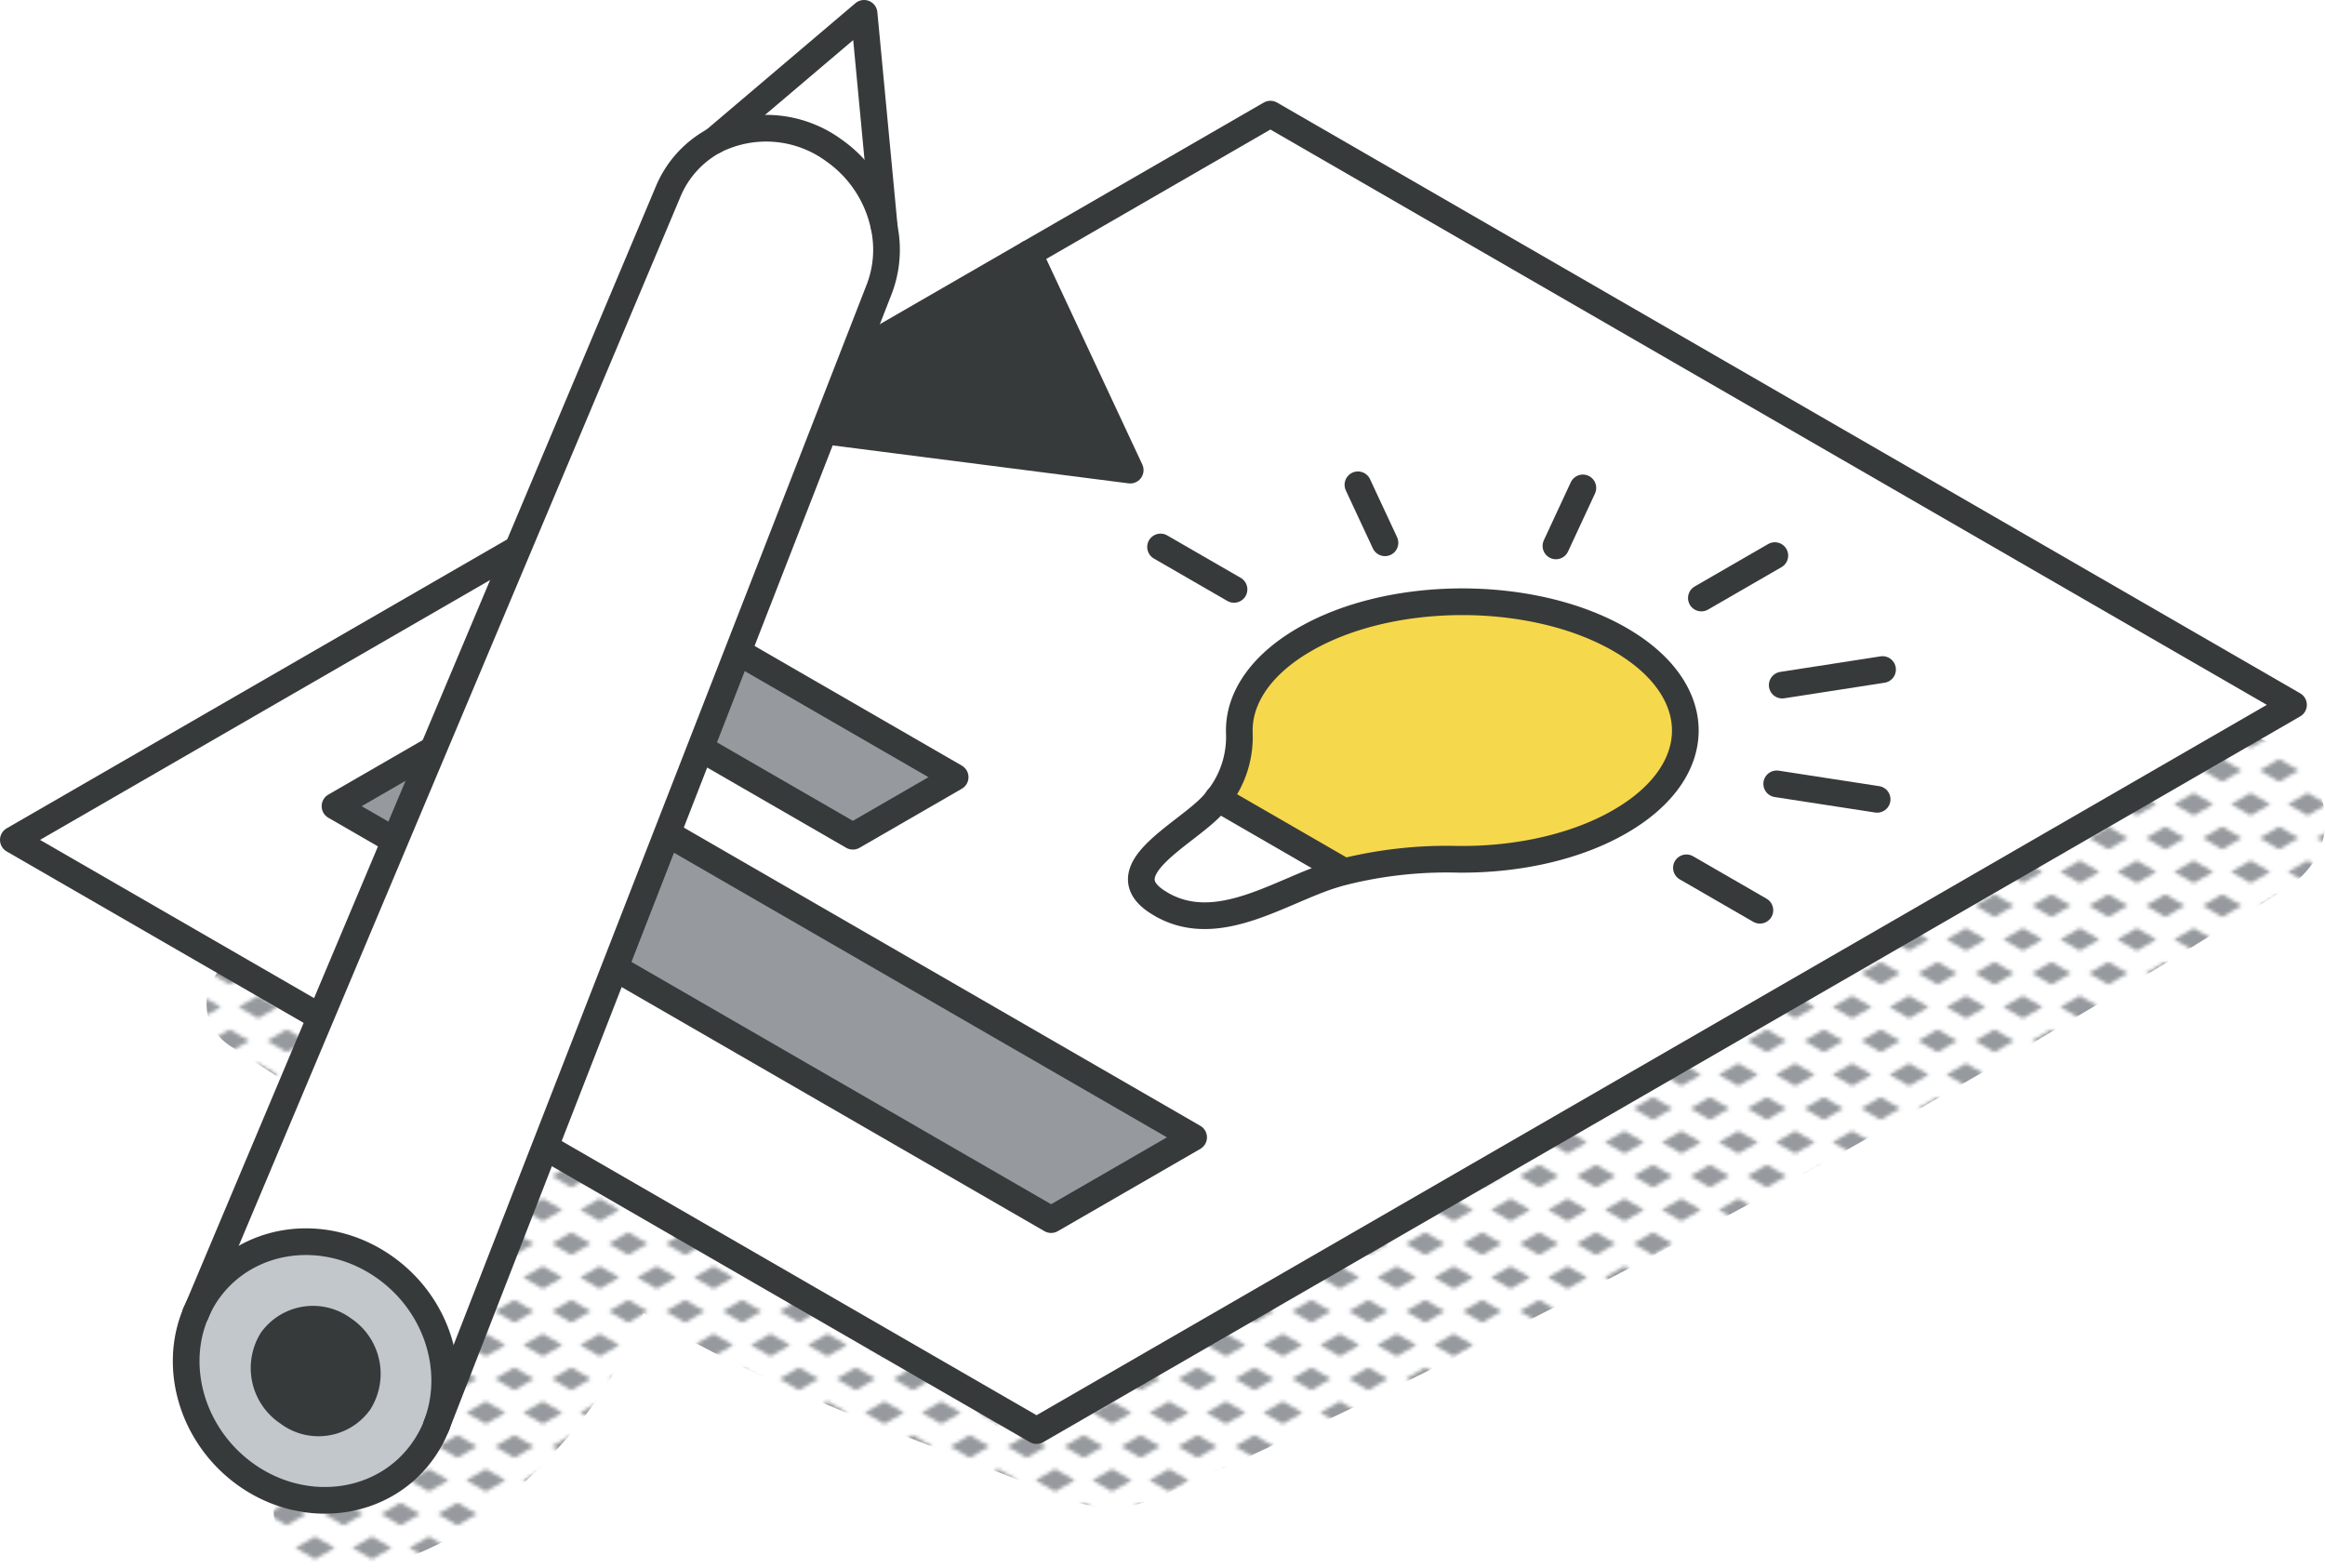
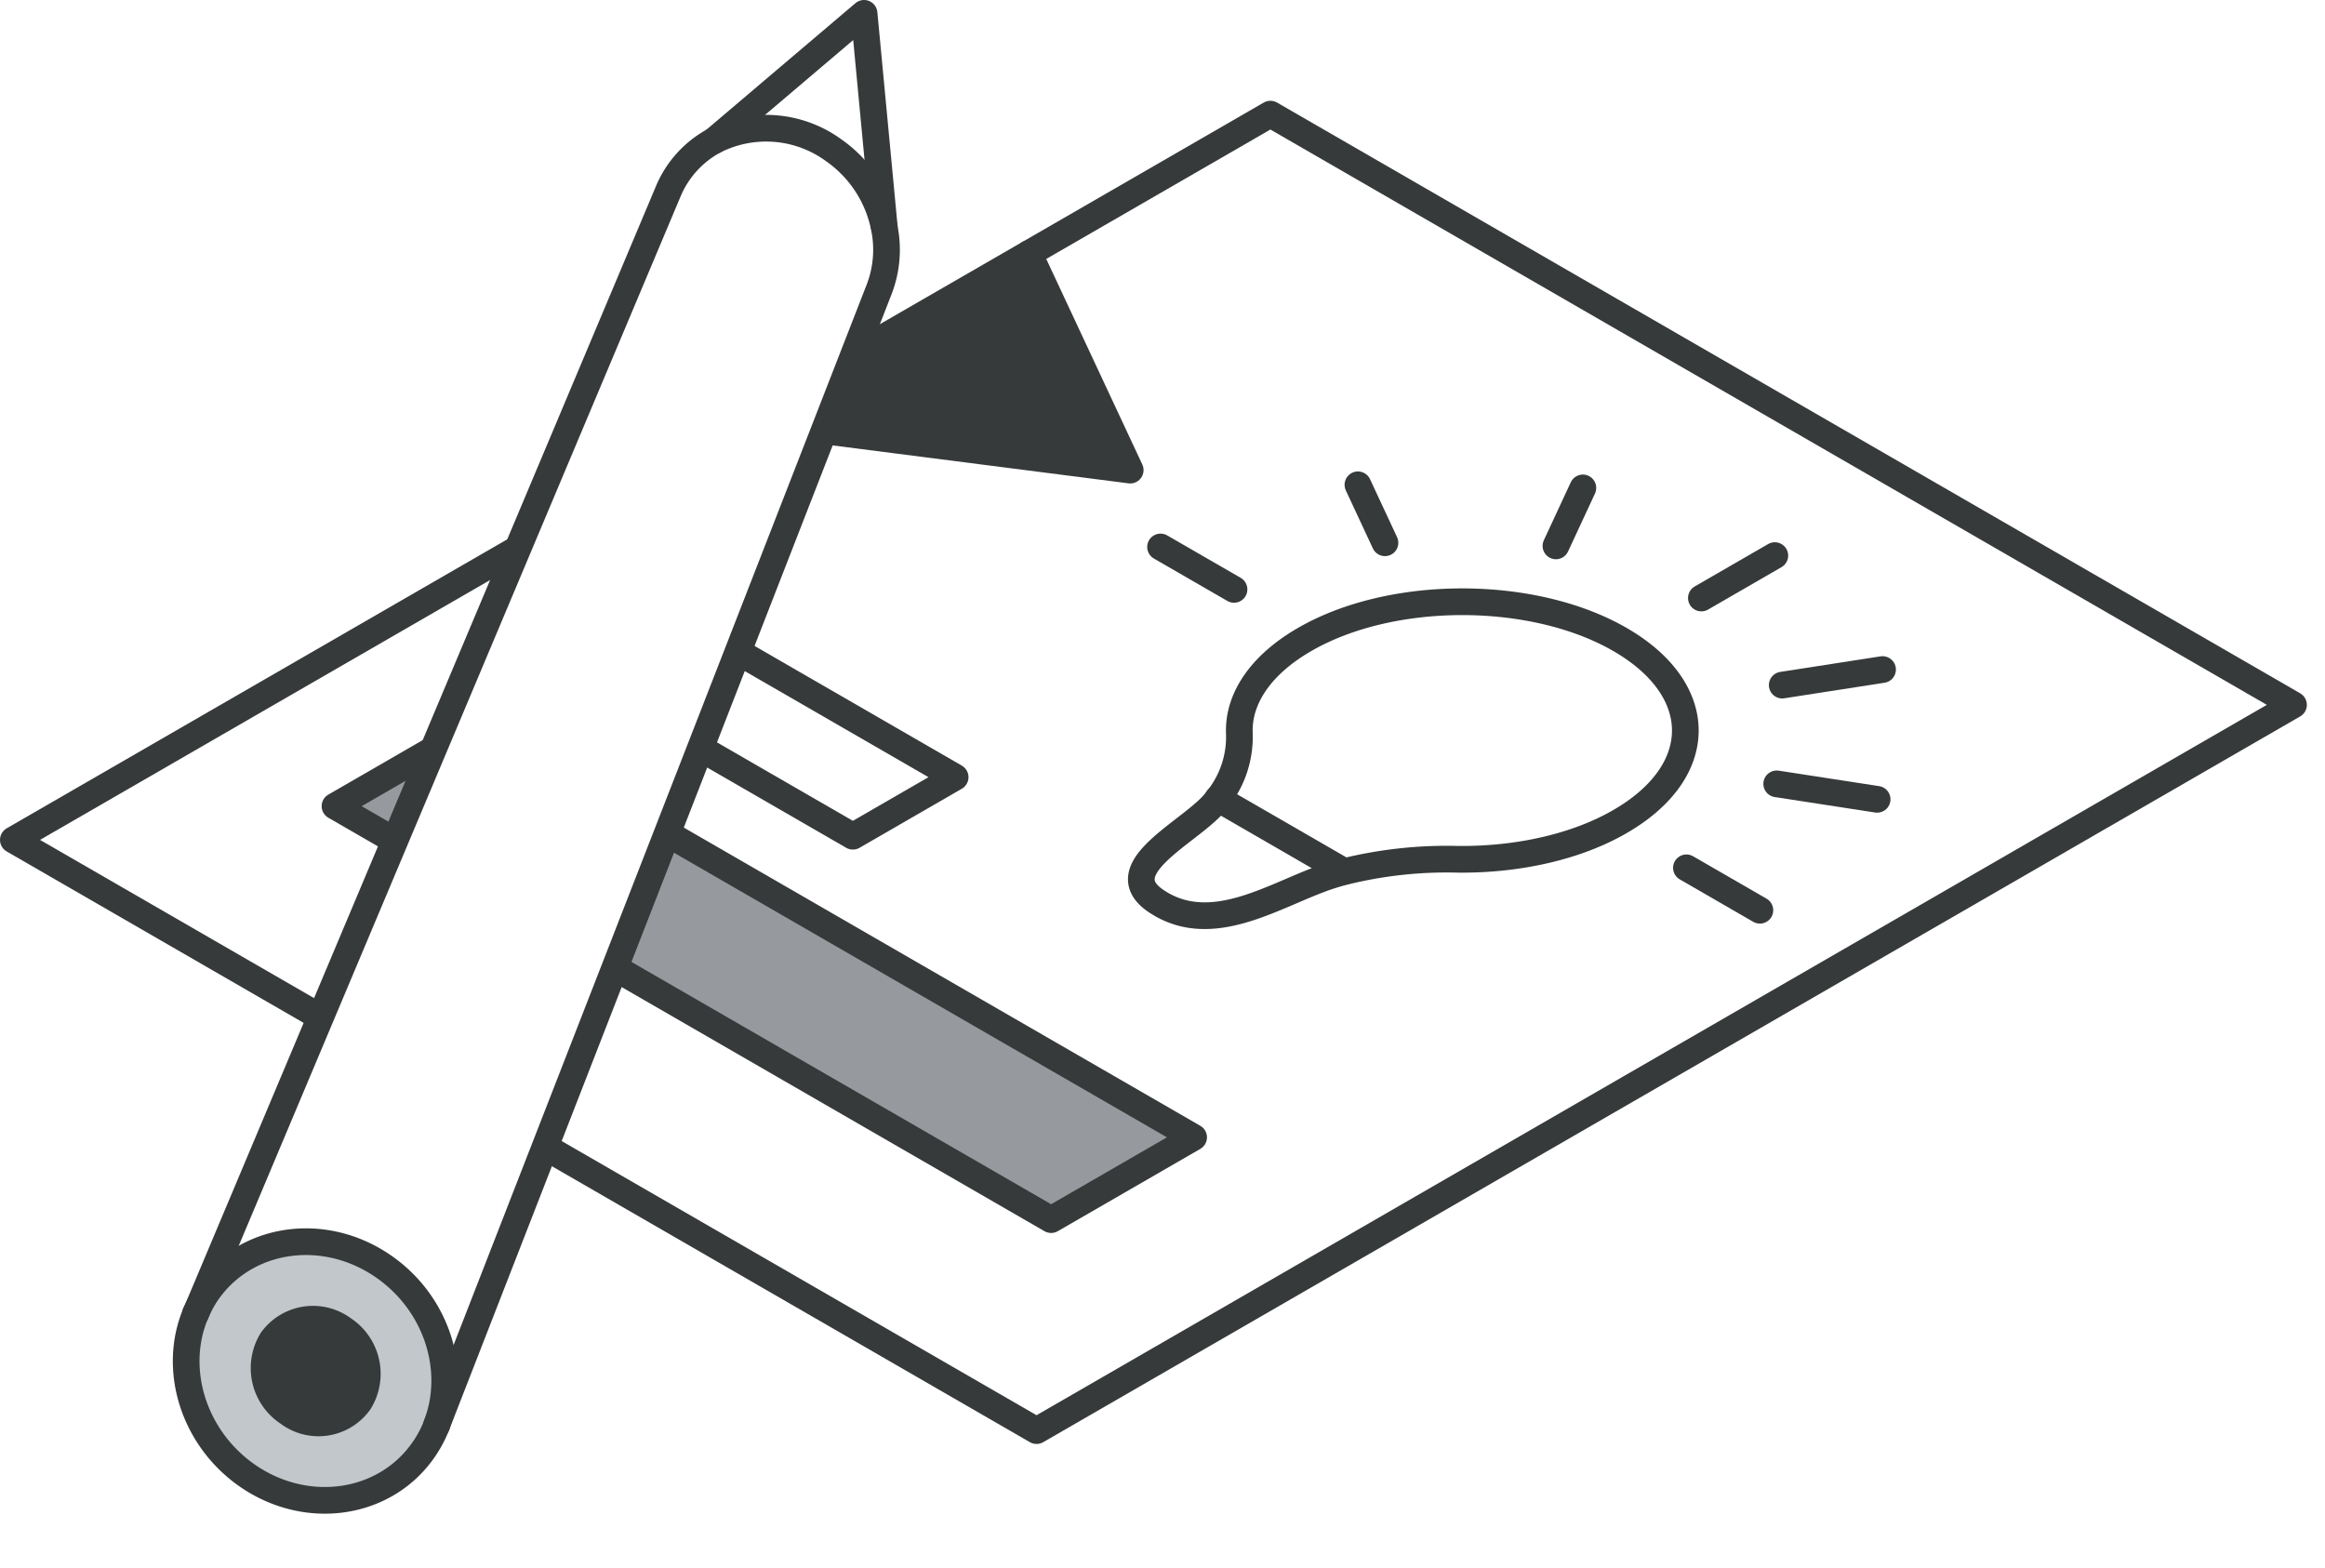
<svg xmlns="http://www.w3.org/2000/svg" viewBox="0 0 261.38 176.25">
  <defs>
    <style>.cls-1,.cls-7{fill:none;}.cls-2{fill:#969a9e;}.cls-3{fill:url(#New_Pattern_Swatch_3);}.cls-4{fill:#fff;}.cls-5{fill:#f6d84c;}.cls-6{fill:#373a3a;}.cls-7{stroke:#373a3a;stroke-linecap:round;stroke-linejoin:round;stroke-width:3px;}.cls-8{fill:#c2c7cc;}</style>
    <pattern id="New_Pattern_Swatch_3" data-name="New Pattern Swatch 3" width="16" height="19" patternTransform="translate(13.02 -4.59) scale(0.4)" patternUnits="userSpaceOnUse" viewBox="0 0 16 19">
      <rect class="cls-1" width="16" height="19" />
      <polygon class="cls-2" points="16 22.18 10.5 19 16 15.82 21.5 19 16 22.18" />
      <polygon class="cls-2" points="8 12.68 2.5 9.5 8 6.33 13.5 9.5 8 12.68" />
      <polygon class="cls-2" points="0 22.18 -5.5 19 0 15.82 5.5 19 0 22.18" />
      <polygon class="cls-2" points="16 3.18 10.5 0 16 -3.17 21.5 0 16 3.18" />
      <polygon class="cls-2" points="0 3.18 -5.5 0 0 -3.17 5.5 0 0 3.18" />
    </pattern>
  </defs>
  <g id="Layer_2" data-name="Layer 2">
    <g id="text">
-       <path class="cls-3" d="M247.54,83.9a13,13,0,0,0-2.43,1.5q-29.64,18.46-60.27,35.29c-20.08,11-40.7,21.14-60.73,32.23-15.84-6-32-13.16-48.74-16a37.1,37.1,0,0,0,0-12.08c-1.25-7.27-12.7-8.23-15.88-2.32-2.94-3.81-7-5.91-11.47-7.72-5.51-2.21-10.91-4.44-16.19-7.14-6.62-3.39-12.13,5.95-5.84,10,8.7,5.57,21.42,14.9,32.25,10.9-1,7.5-2.18,14.37-6.84,20.95a42,42,0,0,1-8.35,8.43c-3.93,3.09-8.48,5-11.4,9.13-2.23,3.18.09,7.78,3.54,8.72,11.55,3.13,24.44-8.45,30.75-16.87a51.65,51.65,0,0,0,6.41-11.3c13.84,8.54,29.92,13.84,44.9,19.85,5.16,2.07,8,3,13.39.65,4.06-1.75,8.07-3.61,12.08-5.45,7.73-3.56,15.36-7.32,23-11.13,31.25-15.66,61.57-33,91.2-51.59C267.09,93.5,258.19,78.76,247.54,83.9Z" />
      <path class="cls-4" d="M257.84,79.24,116.53,160.83,1.5,94.42,83.23,47.23l43.83,5.62L115.68,28.5l27.14-15.67ZM118.17,137.11l16-9.25L53.68,81.38l-16,9.25Zm45.68-40.55c6.59.08,13.24-1.34,18.27-4.24,9.8-5.65,9.8-14.81,0-20.47s-25.66-5.66-35.45,0c-5,2.9-7.49,6.74-7.34,10.55a11.22,11.22,0,0,1-2.42,7.37c-.19.26-.38.47-.53.64-3.06,3.39-12.22,7.53-5.89,11.17l.13.08c6.33,3.66,13.44-1.61,19.36-3.39.3-.09.67-.2,1.11-.31A47.92,47.92,0,0,1,163.85,96.56ZM95.88,94l11.5-6.64-32-18.5-11.5,6.64Z" />
      <polygon class="cls-2" points="134.19 127.86 118.17 137.11 37.66 90.63 53.68 81.38 134.19 127.86" />
-       <path class="cls-5" d="M182.12,92.32c-5,2.9-11.68,4.32-18.27,4.24A47.92,47.92,0,0,0,151.09,98l-14.18-8.19a11.22,11.22,0,0,0,2.42-7.37c-.15-3.81,2.31-7.65,7.34-10.55,9.79-5.66,25.66-5.65,35.45,0S191.92,86.67,182.12,92.32Z" />
      <path class="cls-4" d="M136.91,89.77,151.09,98c-.44.11-.81.22-1.11.31-5.92,1.78-13,7-19.36,3.39l-.13-.08c-6.33-3.64,2.83-7.78,5.89-11.17C136.53,90.24,136.72,90,136.91,89.77Z" />
-       <polygon class="cls-2" points="107.38 87.37 95.88 94.01 63.84 75.51 75.34 68.87 107.38 87.37" />
      <polygon class="cls-6" points="127.06 52.85 83.23 47.23 115.68 28.5 127.06 52.85" />
      <polygon class="cls-7" points="115.68 28.5 142.82 12.83 257.84 79.24 116.53 160.83 1.5 94.42 115.68 28.5" />
      <polygon class="cls-7" points="118.17 137.11 37.66 90.63 53.68 81.38 134.19 127.86 118.17 137.11" />
      <polygon class="cls-7" points="95.88 94.01 63.84 75.51 75.34 68.87 107.38 87.37 95.88 94.01" />
      <path class="cls-7" d="M151.09,98c-.44.11-.81.22-1.11.31-5.92,1.78-13,7-19.36,3.39l-.13-.08c-6.33-3.64,2.83-7.78,5.89-11.17.15-.17.34-.38.53-.64a11.22,11.22,0,0,0,2.42-7.37c-.15-3.81,2.31-7.65,7.34-10.55,9.79-5.66,25.66-5.65,35.45,0s9.8,14.82,0,20.47c-5,2.9-11.68,4.32-18.27,4.24A47.92,47.92,0,0,0,151.09,98Z" />
      <line class="cls-7" x1="136.91" y1="89.77" x2="151.09" y2="97.96" />
      <line class="cls-7" x1="130.47" y1="61.49" x2="138.73" y2="66.26" />
      <line class="cls-7" x1="152.66" y1="54.5" x2="155.7" y2="61.02" />
      <line class="cls-7" x1="177.95" y1="54.85" x2="174.92" y2="61.37" />
      <line class="cls-7" x1="199.53" y1="62.46" x2="191.27" y2="67.23" />
      <line class="cls-7" x1="211.64" y1="75.27" x2="200.36" y2="77.02" />
      <line class="cls-7" x1="211.03" y1="89.86" x2="199.74" y2="88.12" />
      <line class="cls-7" x1="197.85" y1="102.33" x2="189.59" y2="97.56" />
      <polyline class="cls-7" points="115.68 28.5 127.06 52.85 83.23 47.23" />
-       <path class="cls-4" d="M99.39,25.49a12.29,12.29,0,0,1-.54,7L49.13,160.1c2.29-6.1,0-13.49-5.88-17.64-6.78-4.79-15.76-3.44-20.07,3A13.91,13.91,0,0,0,22,147.64L75.13,21.5a11.54,11.54,0,0,1,5.13-5.67,12.88,12.88,0,0,1,13.49,1.08A13.91,13.91,0,0,1,99.39,25.49Z" />
+       <path class="cls-4" d="M99.39,25.49a12.29,12.29,0,0,1-.54,7L49.13,160.1c2.29-6.1,0-13.49-5.88-17.64-6.78-4.79-15.76-3.44-20.07,3A13.91,13.91,0,0,0,22,147.64L75.13,21.5a11.54,11.54,0,0,1,5.13-5.67,12.88,12.88,0,0,1,13.49,1.08Z" />
      <path class="cls-4" d="M97.14,1.5l2.27,24h0a13.91,13.91,0,0,0-5.64-8.58,12.88,12.88,0,0,0-13.49-1.08Z" />
      <path class="cls-8" d="M43.25,142.46c5.88,4.15,8.17,11.54,5.88,17.64l-.05.15a13.53,13.53,0,0,1-1.34,2.55c-4.31,6.44-13.28,7.79-20.06,3-6-4.26-8.29-11.94-5.69-18.12l0,0a13.91,13.91,0,0,1,1.17-2.18C27.49,139,36.47,137.67,43.25,142.46Zm-2.86,15.15a6,6,0,0,0-1.79-8.17,5.7,5.7,0,0,0-8.07,1.21,6,6,0,0,0,1.81,8.16A5.64,5.64,0,0,0,40.39,157.61Z" />
      <path class="cls-6" d="M38.6,149.44a6,6,0,0,1,1.79,8.17,5.64,5.64,0,0,1-8,1.2,6,6,0,0,1-1.81-8.16A5.7,5.7,0,0,1,38.6,149.44Z" />
      <path class="cls-7" d="M49.08,160.25a13.53,13.53,0,0,1-1.34,2.55c-4.31,6.44-13.28,7.79-20.06,3-6-4.26-8.29-11.94-5.69-18.12" />
      <path class="cls-7" d="M22,147.64a13.91,13.91,0,0,1,1.17-2.18c4.31-6.44,13.29-7.79,20.07-3,5.88,4.15,8.17,11.54,5.88,17.64" />
      <path class="cls-7" d="M38.6,149.44a6,6,0,0,1,1.79,8.17,5.64,5.64,0,0,1-8,1.2,6,6,0,0,1-1.81-8.16A5.7,5.7,0,0,1,38.6,149.44Z" />
      <polyline class="cls-7" points="80.26 15.83 97.14 1.5 99.41 25.49" />
      <path class="cls-7" d="M22,147.68,75.13,21.5a11.54,11.54,0,0,1,5.13-5.67,12.88,12.88,0,0,1,13.49,1.08,13.91,13.91,0,0,1,5.64,8.58,12.37,12.37,0,0,1-.54,7L49.08,160.25" />
    </g>
  </g>
</svg>